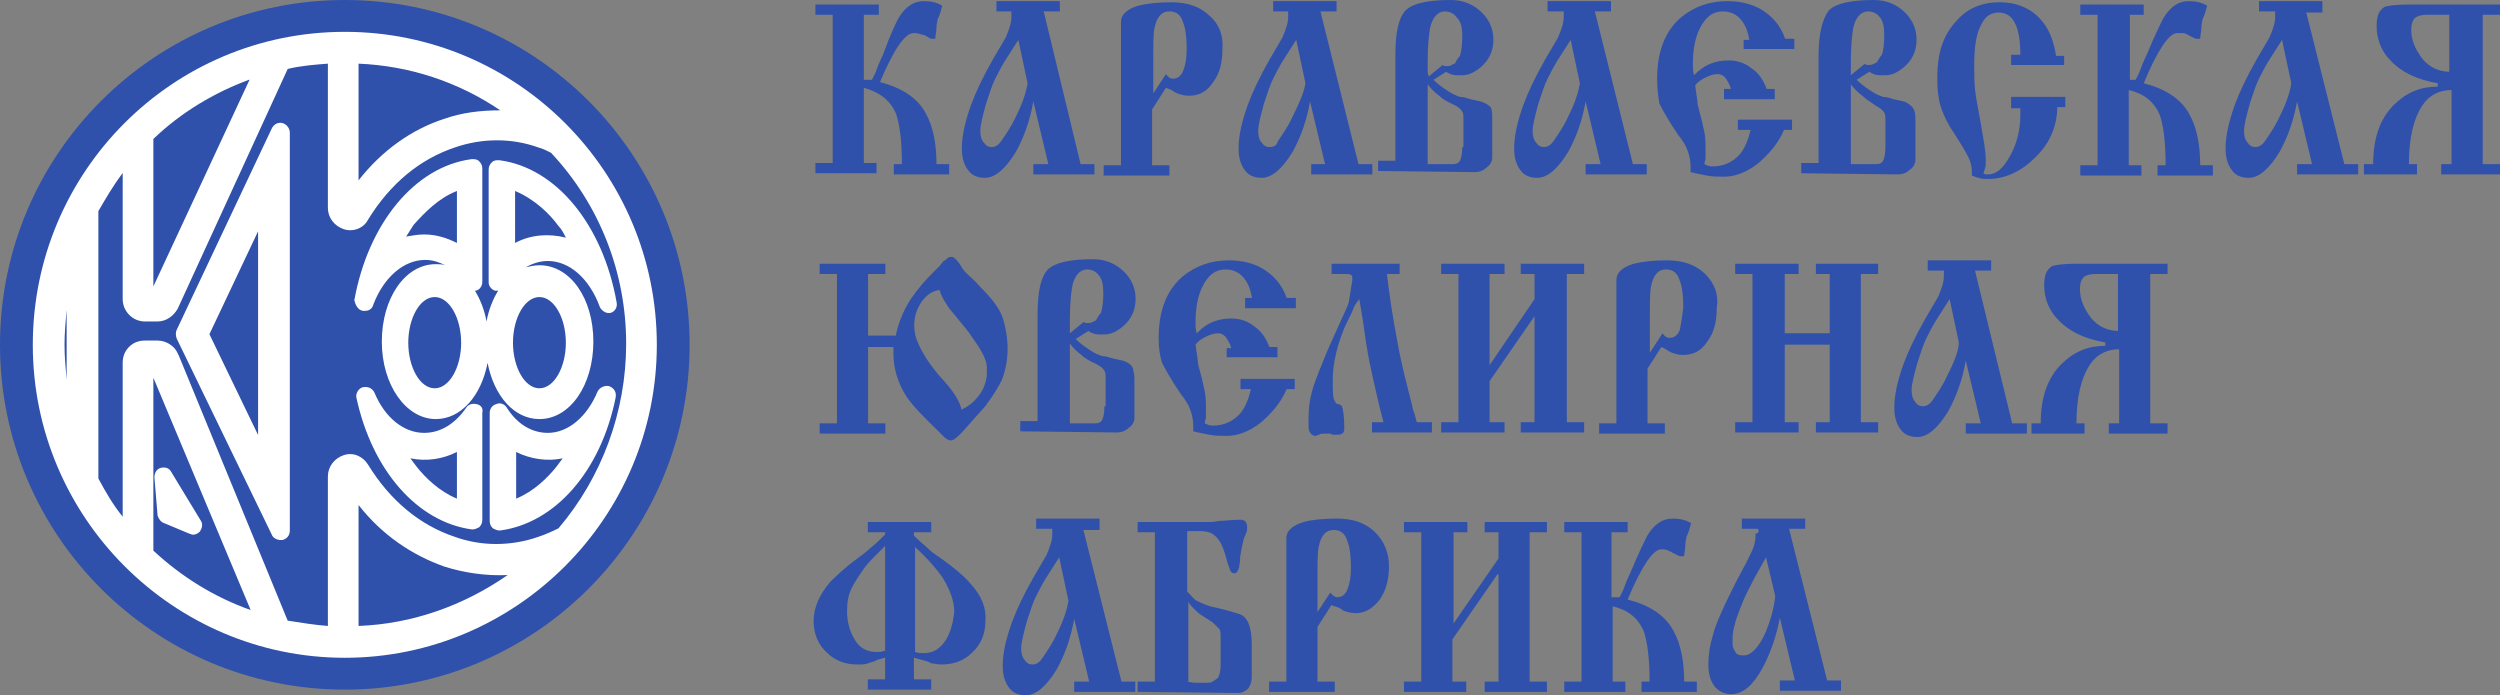
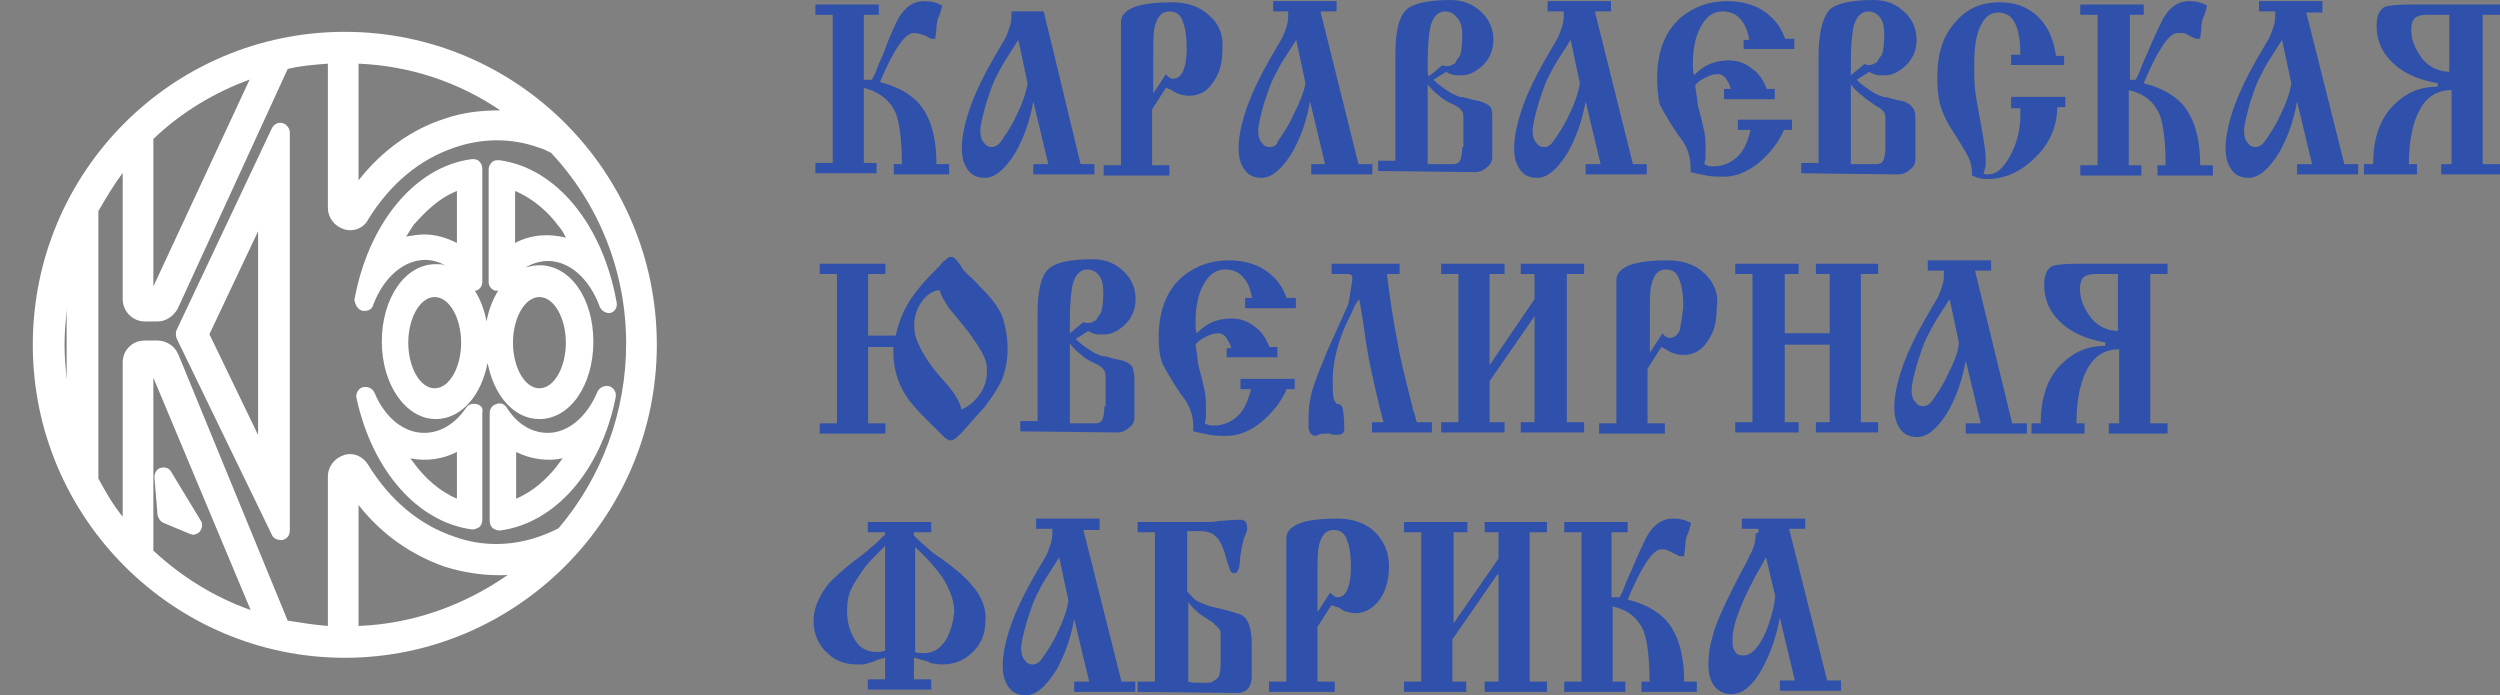
<svg xmlns="http://www.w3.org/2000/svg" width="169" height="47" viewBox="0 0 169 47" fill="none">
  <rect x="0" y="0" width="169" height="47" fill="#808080" stroke="none" />
-   <path fill-rule="evenodd" clip-rule="evenodd" d="M58.395 5.394H58.941L59.175 4.932L59.408 4.315L59.72 3.622C60.188 2.312 60.578 1.541 60.734 1.233C61.201 0.462 61.747 0.077 62.448 0.077C62.916 0.077 63.306 0.154 63.696 0.385C63.618 0.694 63.54 1.002 63.384 1.31C63.384 1.387 63.306 1.618 63.306 1.849C63.306 2.158 63.228 2.389 63.228 2.62H62.916L62.526 2.389L62.215 2.312C62.059 2.235 61.903 2.235 61.747 2.235C61.201 2.235 60.422 3.314 59.486 5.548C60.967 5.934 62.059 6.627 62.604 7.706C63.072 8.554 63.306 9.709 63.306 11.097H64.163V11.79H60.422V11.097H60.967C60.967 9.478 60.812 8.399 60.578 7.706C60.188 6.781 59.486 6.242 58.395 5.934V11.019H59.253V11.713H55.121V11.019H56.291V1.002H55.121V0.308H59.408V1.002H58.395V5.394ZM73.049 11.097L70.555 0.771H71.646V0.077H67.359V0.771H68.372V1.156C68.372 1.541 68.216 2.004 67.983 2.543L67.125 4.007C66.424 5.24 65.956 6.242 65.644 7.089C65.254 8.168 65.021 9.17 65.021 10.018C65.021 10.711 65.177 11.174 65.488 11.559C65.722 11.867 66.112 12.021 66.579 12.021C67.281 12.021 67.983 11.405 68.684 10.249C69.23 9.247 69.619 8.168 69.853 6.858L70.867 11.097H69.853V11.79H73.984V11.097H73.049ZM68.684 7.86C68.372 8.554 67.983 9.093 67.671 9.555C67.515 9.786 67.281 9.941 67.047 9.941C66.813 9.941 66.657 9.864 66.502 9.632C66.346 9.478 66.268 9.17 66.268 8.862C66.268 8.476 66.424 7.86 66.657 7.012C66.891 6.319 67.047 5.779 67.281 5.317C67.437 5.009 67.671 4.546 67.905 4.161L68.84 2.697L69.463 5.625C69.386 6.165 69.152 6.935 68.684 7.86ZM81.779 1.079C81.155 0.462 80.298 0.154 79.207 0.154C78.271 0.154 77.57 0.231 76.946 0.385C76.167 0.616 75.777 1.002 75.777 1.464V11.174H74.608V11.867H79.051V11.174H77.882V7.398L78.817 5.934L79.207 6.088C79.285 6.165 79.441 6.242 79.596 6.319C79.83 6.396 80.064 6.473 80.376 6.473C81.077 6.473 81.623 6.165 82.013 5.548C82.48 4.932 82.636 4.161 82.636 3.314C82.714 2.389 82.403 1.618 81.779 1.079ZM79.986 4.778C79.83 5.163 79.596 5.317 79.285 5.317C79.129 5.317 78.973 5.24 78.817 5.009L77.96 6.319V4.238C77.96 3.082 77.96 2.312 78.037 1.926C78.193 1.156 78.505 0.771 79.051 0.771C79.519 0.771 79.83 1.002 79.986 1.541C80.142 1.926 80.22 2.543 80.22 3.314C80.22 3.93 80.142 4.392 79.986 4.778ZM91.834 11.097L89.262 0.771H90.353V0.077H86.066V0.771H87.079V1.156C87.079 1.541 86.923 2.004 86.689 2.543L85.832 4.007C85.131 5.24 84.663 6.242 84.351 7.089C83.961 8.168 83.728 9.17 83.728 10.018C83.728 10.711 83.883 11.174 84.195 11.559C84.429 11.867 84.819 12.021 85.286 12.021C85.988 12.021 86.689 11.405 87.391 10.249C87.937 9.247 88.326 8.168 88.56 6.858L89.573 11.097H88.638V11.79H92.769V11.097H91.834ZM87.391 7.86C87.079 8.554 86.689 9.093 86.378 9.555C86.3 9.864 86.066 9.941 85.832 9.941C85.598 9.941 85.442 9.864 85.286 9.632C85.131 9.478 85.053 9.17 85.053 8.862C85.053 8.476 85.209 7.86 85.442 7.012C85.676 6.319 85.832 5.779 86.066 5.317C86.222 5.009 86.456 4.546 86.689 4.161L87.625 2.697L88.248 5.625C88.17 6.165 87.859 6.935 87.391 7.86ZM100.096 6.858L99.395 6.704C99.161 6.627 98.927 6.55 98.693 6.55C98.459 6.473 98.303 6.396 98.147 6.319C97.758 6.088 97.29 5.779 96.9 5.394L97.758 4.855C97.992 5.009 98.225 5.086 98.459 5.086H98.849C99.239 5.086 99.628 4.932 100.096 4.546C100.642 4.084 100.954 3.468 100.954 2.697C100.954 2.004 100.72 1.387 100.174 0.848C99.628 0.308 98.927 0 98.07 0C96.511 0 95.497 0.231 95.03 0.694C94.562 1.156 94.328 2.158 94.328 3.699V10.865H93.159V11.559L99.706 11.636C99.94 11.636 100.252 11.559 100.486 11.328C100.72 11.174 100.876 10.942 100.876 10.634V8.091C100.876 7.783 100.876 7.475 100.798 7.321C100.798 7.244 100.564 7.012 100.096 6.858ZM96.511 4.701V4.161C96.511 3.159 96.589 2.389 96.666 1.926C96.822 1.156 97.212 0.771 97.68 0.771C97.992 0.771 98.303 0.925 98.459 1.156C98.771 1.464 98.849 1.849 98.849 2.466C98.849 3.082 98.771 3.545 98.693 3.776C98.693 3.776 98.537 3.93 98.381 4.238C98.381 4.315 98.225 4.315 98.147 4.392C97.992 4.469 97.914 4.469 97.758 4.469C97.68 4.469 97.602 4.469 97.524 4.392L96.589 5.163C96.511 5.009 96.511 4.855 96.511 4.701ZM98.849 9.941C98.849 10.403 98.771 10.711 98.693 10.865C98.615 11.019 98.459 11.097 98.225 11.097H96.511V5.702C96.744 6.011 96.978 6.242 97.29 6.473C97.446 6.627 97.758 6.858 98.303 7.089C98.615 7.244 98.771 7.398 98.849 7.552C98.927 7.629 98.927 7.86 98.927 8.091V9.941H98.849ZM110.385 11.097L107.813 0.771H108.904V0.077H104.617V0.771H105.708V1.156C105.708 1.541 105.552 2.004 105.318 2.543L104.461 4.007C103.76 5.24 103.292 6.242 102.98 7.089C102.59 8.168 102.357 9.17 102.357 10.018C102.357 10.711 102.512 11.174 102.824 11.559C103.058 11.867 103.448 12.021 103.915 12.021C104.617 12.021 105.318 11.405 106.02 10.249C106.566 9.247 106.955 8.168 107.189 6.858L108.202 11.097H107.189V11.79H111.32V11.097H110.385ZM106.02 7.86C105.708 8.554 105.318 9.093 105.007 9.555C104.851 9.786 104.617 9.941 104.383 9.941C104.149 9.941 103.993 9.864 103.837 9.632C103.682 9.478 103.604 9.17 103.604 8.862C103.604 8.476 103.76 7.86 103.993 7.012C104.227 6.319 104.383 5.779 104.617 5.317C104.773 5.009 105.007 4.546 105.241 4.161L106.176 2.697L106.799 5.625C106.721 6.165 106.488 6.935 106.02 7.86ZM116.465 6.011H117.01C116.932 5.702 116.776 5.471 116.621 5.24C116.465 5.086 116.309 5.009 116.153 5.009C115.841 5.009 115.607 5.086 115.295 5.24C114.984 5.394 114.75 5.548 114.594 5.779C114.672 6.396 114.75 6.781 114.75 6.935C114.75 7.089 114.828 7.321 114.906 7.629C115.062 8.168 115.14 8.631 115.218 8.939C115.295 9.324 115.295 9.709 115.295 10.249V10.711C115.295 10.788 115.218 10.942 115.218 11.097C115.373 11.174 115.529 11.251 115.763 11.251C116.543 11.251 117.166 10.942 117.634 10.403C117.946 10.018 118.179 9.478 118.335 8.785H117.478V8.091H121.141V8.785H120.596C120.206 9.709 119.582 10.403 118.881 11.019C118.102 11.636 117.322 11.944 116.543 11.944C116.153 11.944 115.763 11.944 115.373 11.867C114.984 11.79 114.594 11.713 114.282 11.636V11.251C114.282 10.865 114.204 10.48 114.048 10.095C113.97 9.864 113.737 9.478 113.425 9.093C112.801 8.168 112.412 7.475 112.178 7.012C112.1 6.55 112.022 6.011 112.022 5.317C112.022 3.468 112.567 2.081 113.659 1.156C114.516 0.462 115.529 0.077 116.776 0.077C117.556 0.077 118.257 0.231 118.881 0.539C119.738 1.002 120.362 1.695 120.674 2.62H121.297V3.314H117.868V2.697H118.257C118.179 2.235 118.024 1.772 117.79 1.464C117.478 1.002 117.01 0.771 116.465 0.771C115.763 0.771 115.295 1.156 114.906 1.926C114.594 2.543 114.438 3.391 114.438 4.315C114.438 4.624 114.438 4.855 114.516 5.086C114.906 4.701 115.218 4.469 115.607 4.315C115.997 4.161 116.387 4.084 116.854 4.084C117.4 4.084 117.946 4.238 118.413 4.624C118.881 4.932 119.193 5.394 119.427 6.011H119.972V6.704H116.543V6.011H116.465ZM128.702 6.858L128.001 6.704C127.767 6.627 127.533 6.55 127.299 6.55C127.065 6.473 126.909 6.396 126.753 6.319C126.364 6.088 125.896 5.779 125.506 5.394L126.364 4.855C126.598 5.009 126.831 5.086 127.065 5.086H127.455C127.845 5.086 128.234 4.932 128.702 4.546C129.248 4.084 129.56 3.468 129.56 2.697C129.56 2.004 129.326 1.387 128.78 0.848C128.234 0.308 127.533 0 126.676 0C125.117 0 124.103 0.231 123.636 0.694C123.168 1.31 122.934 2.312 122.934 3.853V11.019H121.765V11.713L128.312 11.79C128.546 11.79 128.858 11.713 129.092 11.482C129.326 11.328 129.482 11.097 129.482 10.788V8.245C129.482 7.937 129.482 7.629 129.404 7.475C129.326 7.244 129.092 7.012 128.702 6.858ZM125.117 4.701V4.161C125.117 3.159 125.195 2.389 125.273 1.926C125.428 1.156 125.818 0.771 126.286 0.771C126.598 0.771 126.909 0.925 127.065 1.156C127.299 1.387 127.377 1.849 127.377 2.389C127.377 3.005 127.299 3.468 127.221 3.699C127.221 3.699 127.065 3.853 126.909 4.161C126.909 4.238 126.753 4.238 126.676 4.315C126.52 4.392 126.442 4.392 126.286 4.392C126.208 4.392 126.13 4.392 126.052 4.315L125.117 5.086V4.701ZM127.455 9.941C127.455 10.403 127.377 10.711 127.299 10.865C127.221 11.019 127.065 11.097 126.831 11.097H125.117V5.702C125.35 6.011 125.584 6.242 125.896 6.473C126.052 6.627 126.364 6.858 126.831 7.166C127.143 7.321 127.299 7.475 127.377 7.629C127.455 7.706 127.455 7.937 127.455 8.168V9.941ZM139.615 4.392H135.951V3.699H136.575C136.575 2.62 136.419 1.849 136.107 1.387C135.873 1.002 135.483 0.848 135.094 0.848C134.626 0.848 134.236 1.079 134.002 1.541C133.613 2.158 133.457 3.082 133.457 4.392C133.457 5.009 133.457 5.625 133.535 6.242C133.613 6.858 133.769 7.552 133.924 8.476C134.08 9.401 134.236 10.172 134.236 10.788V11.174L134.158 11.482L134.08 11.713C134.158 11.79 134.236 11.79 134.392 11.79C134.938 11.79 135.405 11.405 135.873 10.557C136.341 9.709 136.575 8.785 136.575 7.783V7.321H135.951V6.55H139.615V7.244H139.069C139.069 8.554 138.523 9.786 137.51 10.711C136.575 11.636 135.483 12.098 134.392 12.098C134.158 12.098 133.924 12.098 133.769 12.021C133.613 12.021 133.535 11.944 133.301 11.867V11.636C133.301 11.328 133.223 10.942 133.067 10.634C132.911 10.326 132.599 9.786 132.054 8.939C131.586 8.245 131.274 7.552 131.118 6.935C131.04 6.55 130.963 6.088 130.963 5.471V5.163C130.963 3.622 131.352 2.389 132.21 1.464C132.989 0.539 134.002 0.154 135.172 0.154C136.419 0.154 137.432 0.616 138.134 1.541C138.601 2.158 138.835 2.851 138.991 3.776H139.537V4.392H139.615ZM143.824 5.394H144.369L144.603 4.932L144.837 4.315L145.149 3.622C145.694 2.312 146.084 1.541 146.24 1.233C146.708 0.462 147.253 0.077 147.955 0.077C148.422 0.077 148.812 0.154 149.202 0.385C149.124 0.694 149.046 1.002 148.89 1.31C148.89 1.387 148.812 1.618 148.812 1.849C148.812 2.158 148.734 2.389 148.734 2.62H148.422L147.955 2.389C147.877 2.312 147.799 2.312 147.643 2.235H147.175C146.63 2.235 145.85 3.391 144.915 5.625C146.396 6.011 147.487 6.704 148.033 7.783C148.5 8.631 148.734 9.786 148.734 11.174H149.592V11.867H145.85V11.174H146.396C146.396 9.555 146.24 8.476 146.006 7.783C145.616 6.858 144.915 6.319 143.902 6.088V11.174H144.759V11.867H140.628V11.174H141.797V1.002H140.628V0.308H144.915V1.002H143.979V5.394H143.824ZM158.477 11.097L155.905 0.848H156.996V0.077H152.709V0.771H153.801V1.156C153.801 1.541 153.645 2.004 153.411 2.543L152.553 4.007C151.852 5.24 151.384 6.242 151.073 7.089C150.683 8.168 150.449 9.17 150.449 10.018C150.449 10.711 150.605 11.174 150.917 11.559C151.15 11.867 151.54 12.021 152.008 12.021C152.709 12.021 153.411 11.405 154.112 10.249C154.658 9.247 155.048 8.168 155.282 6.858L156.295 11.097H155.282V11.79H159.413V11.097H158.477ZM154.112 7.86C153.801 8.554 153.411 9.093 153.099 9.555C152.943 9.786 152.709 9.941 152.476 9.941C152.242 9.941 152.086 9.864 151.93 9.632C151.774 9.478 151.696 9.17 151.696 8.862C151.696 8.476 151.852 7.86 152.086 7.012C152.32 6.319 152.476 5.779 152.709 5.317C152.865 5.009 153.099 4.546 153.333 4.161L154.268 2.697L154.892 5.625C154.814 6.165 154.58 6.935 154.112 7.86ZM169 1.002V0.308H162.764C161.985 0.308 161.439 0.385 161.205 0.462C160.816 0.694 160.66 1.079 160.66 1.772C160.66 2.62 160.972 3.468 161.595 4.084C162.297 4.855 163.388 5.394 164.791 5.625V5.856C163.622 5.856 162.686 6.242 161.829 7.089C160.894 8.014 160.426 9.324 160.426 11.097H159.802V11.79H163.388V11.097H162.842C162.842 9.324 163.154 8.014 163.778 7.089C164.245 6.396 164.947 6.088 165.726 6.088V11.097H165.025V11.79H169V11.097H167.831V1.002H169ZM165.648 4.855C164.869 4.855 164.245 4.546 163.778 4.007C163.31 3.391 162.998 2.774 162.998 2.004C162.998 1.695 163.076 1.387 163.232 1.233C163.388 1.079 163.7 1.002 164.011 1.002H165.57V4.855H165.648ZM67.802 21.529C67.568 20.835 67.023 20.142 66.243 19.371C65.853 18.909 65.542 18.678 65.386 18.524C65.23 18.369 65.074 18.215 64.918 17.907L64.684 17.599C64.528 17.445 64.45 17.368 64.373 17.368C64.217 17.368 64.139 17.368 64.061 17.445C63.983 17.522 63.905 17.599 63.749 17.676L63.515 17.984L63.203 18.292C62.58 18.909 62.034 19.525 61.566 20.219C61.021 21.067 60.709 21.914 60.553 22.685H58.682V18.524H59.852V17.83H55.409V18.524H56.578V28.618H55.409V29.312H59.852V28.618H58.682V23.455H60.397V23.918C60.397 24.919 60.709 25.921 61.255 26.769C61.489 27.154 62.034 27.771 62.736 28.464L63.827 29.543C63.983 29.697 64.139 29.774 64.294 29.774C64.45 29.774 64.762 29.543 65.23 29.004C66.165 27.925 66.711 27.385 66.711 27.308C67.178 26.692 67.49 26.152 67.724 25.69C67.958 25.074 68.114 24.38 68.114 23.61C68.114 22.762 67.958 22.068 67.802 21.529ZM66.711 25.382C66.633 25.921 66.477 26.384 66.087 26.846C65.775 27.231 65.464 27.462 64.996 27.694C64.918 27.231 64.528 26.538 63.827 25.767C62.969 24.842 62.424 23.995 62.112 23.301C61.878 22.839 61.8 22.377 61.8 21.991C61.8 21.452 61.956 20.912 62.268 20.45C62.58 19.988 62.969 19.68 63.515 19.602C63.593 19.911 63.749 20.219 64.061 20.681C64.061 20.758 64.373 21.067 64.918 21.76C65.386 22.299 65.698 22.762 65.853 22.993C66.399 23.764 66.711 24.38 66.711 24.842V25.382ZM75.908 24.38L75.207 24.226C74.973 24.149 74.739 24.072 74.505 24.072C74.272 23.995 74.116 23.918 73.96 23.841C73.57 23.61 73.102 23.301 72.713 22.916L73.57 22.377C73.804 22.531 74.038 22.608 74.272 22.608H74.661C75.051 22.608 75.441 22.454 75.908 22.068C76.454 21.606 76.766 20.989 76.766 20.219C76.766 19.525 76.532 18.909 75.986 18.369C75.441 17.83 74.739 17.522 73.882 17.522C72.323 17.522 71.31 17.753 70.842 18.215C70.374 18.678 70.141 19.68 70.141 21.221V28.464H68.971V29.158L75.519 29.235C75.752 29.235 76.064 29.158 76.298 28.927C76.532 28.772 76.688 28.541 76.688 28.233V25.844C76.688 25.536 76.688 25.228 76.61 25.074C76.61 24.765 76.376 24.534 75.908 24.38ZM72.323 22.145V21.606C72.323 20.604 72.401 19.834 72.479 19.371C72.635 18.601 73.024 18.215 73.492 18.215C73.804 18.215 74.116 18.369 74.272 18.601C74.505 18.832 74.583 19.294 74.583 19.834C74.583 20.45 74.505 20.912 74.427 21.144C74.427 21.144 74.272 21.298 74.116 21.606C74.116 21.683 73.96 21.683 73.882 21.76C73.726 21.837 73.648 21.837 73.492 21.837C73.414 21.837 73.336 21.837 73.258 21.76L72.323 22.531V22.145ZM74.661 27.462C74.661 27.925 74.583 28.233 74.505 28.387C74.427 28.541 74.272 28.618 74.038 28.618H72.323V23.224C72.557 23.532 72.791 23.764 73.102 23.995C73.258 24.149 73.57 24.38 74.116 24.611C74.427 24.765 74.583 24.919 74.661 25.074C74.739 25.151 74.739 25.382 74.739 25.613V27.462H74.661ZM82.69 23.532H83.235C83.157 23.224 83.001 22.993 82.846 22.762C82.69 22.608 82.534 22.531 82.378 22.531C82.066 22.531 81.832 22.608 81.52 22.762C81.209 22.916 80.975 23.07 80.819 23.301C80.897 23.918 80.975 24.303 80.975 24.457C80.975 24.611 81.053 24.842 81.131 25.151C81.287 25.69 81.365 26.152 81.443 26.461C81.52 26.846 81.52 27.231 81.52 27.771V28.233C81.52 28.31 81.443 28.464 81.443 28.618C81.599 28.695 81.754 28.772 81.988 28.772C82.768 28.772 83.391 28.464 83.859 27.925C84.171 27.54 84.404 27 84.56 26.306H83.859V25.613H87.522V26.306H86.977C86.587 27.231 85.963 27.925 85.262 28.541C84.482 29.158 83.703 29.466 82.924 29.466C82.534 29.466 82.144 29.466 81.754 29.389C81.365 29.312 80.975 29.235 80.663 29.158V28.772C80.663 28.387 80.585 28.002 80.429 27.616C80.351 27.385 80.118 27 79.806 26.615C79.182 25.69 78.792 24.997 78.559 24.534C78.403 24.072 78.325 23.532 78.325 22.839C78.325 20.989 78.87 19.602 79.962 18.678C80.819 17.984 81.832 17.599 83.079 17.599C83.859 17.599 84.56 17.753 85.184 18.061C86.041 18.524 86.665 19.217 86.977 20.142H87.6V20.835H84.171V20.142H84.638C84.56 19.68 84.404 19.217 84.171 18.909C83.859 18.447 83.391 18.215 82.846 18.215C82.144 18.215 81.676 18.601 81.287 19.371C80.975 19.988 80.819 20.835 80.819 21.76C80.819 22.068 80.819 22.299 80.897 22.531C81.287 22.145 81.598 21.914 81.988 21.76C82.378 21.606 82.768 21.529 83.235 21.529C83.781 21.529 84.326 21.683 84.794 22.068C85.262 22.377 85.574 22.839 85.808 23.455H86.353V24.149H82.924V23.532H82.69ZM92.589 28.541H93.524C93.212 27.385 92.901 25.998 92.589 24.534C92.433 23.764 92.277 22.762 92.121 21.606L91.887 20.219C91.731 20.45 91.576 20.604 91.498 20.835C91.42 21.067 91.264 21.375 91.108 21.683C90.718 22.454 90.484 23.224 90.328 23.841C90.172 24.534 90.094 25.074 90.094 25.613C90.094 26.306 90.094 26.769 90.172 27C90.25 27.154 90.328 27.308 90.406 27.308C90.562 27.308 90.64 27.385 90.718 27.462C90.796 27.694 90.874 28.156 90.874 29.004C90.874 29.158 90.796 29.312 90.718 29.312C90.64 29.389 90.484 29.389 90.406 29.389H90.172C90.094 29.389 90.017 29.389 89.939 29.312H89.549C89.393 29.312 89.237 29.312 89.159 29.389L88.925 29.466C88.769 29.466 88.692 29.389 88.614 29.312C88.536 29.235 88.458 29.081 88.458 28.849V28.233C88.458 27.616 88.536 27 88.692 26.461C88.847 25.844 89.237 24.919 89.705 23.764L90.64 21.683C90.952 20.989 91.186 20.527 91.186 20.373L91.42 18.909C91.42 18.755 91.42 18.601 91.342 18.601C91.264 18.524 91.186 18.524 90.952 18.524H90.017V17.83H94.615V18.524H93.758C93.914 19.911 94.148 21.452 94.46 23.07C94.693 24.457 95.083 25.921 95.473 27.462C95.473 27.616 95.551 27.771 95.629 28.002C95.707 28.233 95.707 28.387 95.784 28.541H96.798V29.235H92.745V28.541H92.589ZM103.735 21.375L100.695 25.767V28.541H101.708V29.235H97.421V28.541H98.591V18.524H97.421V17.83H101.708V18.524H100.695V24.688L103.735 20.219V18.524H102.8V17.83H107.087V18.524H105.917V28.541H107.087V29.235H102.8V28.541H103.735V21.375ZM115.271 18.524C114.647 17.907 113.79 17.599 112.699 17.599C111.763 17.599 111.062 17.676 110.438 17.83C109.659 18.061 109.269 18.447 109.269 18.909V28.618H108.1V29.312H112.543V28.618H111.374V24.919L112.309 23.455L112.621 23.61C112.699 23.687 112.855 23.764 113.011 23.841C113.244 23.918 113.478 23.995 113.79 23.995C114.491 23.995 115.037 23.687 115.427 23.07C115.894 22.454 116.05 21.683 116.05 20.835C116.206 19.911 115.894 19.14 115.271 18.524ZM113.556 22.299C113.4 22.685 113.166 22.839 112.855 22.839C112.699 22.839 112.543 22.762 112.387 22.531L111.53 23.841V21.683C111.53 20.527 111.53 19.757 111.607 19.371C111.763 18.601 112.075 18.215 112.621 18.215C113.088 18.215 113.4 18.447 113.556 18.986C113.712 19.371 113.79 19.988 113.79 20.758C113.712 21.452 113.634 21.914 113.556 22.299ZM120.649 23.301V28.541H121.585V29.235H117.298V28.541H118.467V18.524H117.298V17.83H121.585V18.524H120.649V22.531H123.689V18.524H122.754V17.83H126.963V18.524H125.794V28.541H126.963V29.235H122.754V28.541H123.689V23.301H120.649ZM136.004 28.541L133.51 18.292H134.601V17.599H130.314V18.292H131.406V18.678C131.406 19.063 131.25 19.525 131.016 20.065L130.159 21.529C129.457 22.762 128.989 23.764 128.678 24.611C128.288 25.69 128.054 26.692 128.054 27.54C128.054 28.233 128.21 28.695 128.522 29.081C128.756 29.389 129.145 29.543 129.613 29.543C130.314 29.543 131.016 28.927 131.717 27.771C132.263 26.769 132.653 25.69 132.887 24.38L133.9 28.618H132.887V29.312H137.018V28.618H136.004V28.541ZM131.64 25.382C131.328 26.075 130.938 26.615 130.626 27.077C130.47 27.308 130.236 27.462 130.003 27.462C129.769 27.462 129.613 27.385 129.457 27.154C129.301 27 129.223 26.692 129.223 26.384C129.223 25.998 129.379 25.382 129.613 24.534C129.847 23.841 130.003 23.301 130.236 22.839C130.392 22.531 130.626 22.068 130.86 21.683L131.795 20.219L132.419 23.147C132.419 23.687 132.107 24.457 131.64 25.382ZM146.527 18.524V17.83H140.291C139.512 17.83 138.966 17.907 138.733 17.984C138.343 18.215 138.187 18.601 138.187 19.294C138.187 20.142 138.499 20.989 139.122 21.606C139.824 22.377 140.915 22.916 142.318 23.147V23.378C141.149 23.378 140.214 23.764 139.356 24.611C138.421 25.536 137.953 26.846 137.953 28.618H137.33V29.312H140.915V28.618H140.369C140.369 26.846 140.681 25.536 141.305 24.611C141.772 23.918 142.474 23.61 143.253 23.61V28.618H142.552V29.312H146.527V28.618H145.358V18.524H146.527ZM143.253 22.377C142.474 22.377 141.85 22.068 141.383 21.529C140.915 20.912 140.603 20.296 140.603 19.525C140.603 19.217 140.681 18.909 140.837 18.755C140.993 18.601 141.305 18.524 141.617 18.524H143.175V22.377H143.253ZM65.601 39.448C65.211 38.986 64.587 38.447 63.73 37.83C63.262 37.522 62.95 37.291 62.795 37.136C62.561 36.905 62.171 36.597 61.781 36.212V35.981H62.95V35.287H58.663V35.981H59.833V36.135C59.443 36.52 59.131 36.828 58.819 37.059C58.586 37.291 58.274 37.522 57.962 37.753C57.105 38.369 56.481 38.986 56.091 39.371C55.39 40.219 55 41.066 55 41.991C55 42.839 55.312 43.609 55.935 44.149C56.481 44.688 57.182 44.919 57.962 44.919C58.274 44.919 58.508 44.919 58.663 44.842C58.819 44.765 59.053 44.765 59.287 44.611L59.833 44.457V45.921H58.663V46.615H62.95V45.921H61.781V44.457L62.327 44.611C62.639 44.688 62.873 44.765 62.95 44.842C63.106 44.842 63.34 44.919 63.652 44.919C64.431 44.919 65.133 44.688 65.679 44.149C66.302 43.609 66.614 42.839 66.614 41.991C66.692 41.144 66.38 40.296 65.601 39.448ZM59.833 43.995C59.677 43.995 59.599 44.072 59.521 44.072H59.209C58.586 44.072 58.04 43.764 57.728 43.147C57.416 42.608 57.26 41.991 57.26 41.298C57.26 40.758 57.338 40.219 57.572 39.757C57.806 39.294 58.118 38.832 58.508 38.292C58.741 37.984 59.209 37.522 59.833 36.905V43.995ZM63.964 43.224C63.574 43.841 63.106 44.149 62.483 44.149C62.249 44.149 62.015 44.149 61.859 44.072V36.982C62.795 37.83 63.418 38.601 63.73 39.063C64.198 39.834 64.509 40.604 64.509 41.375C64.431 42.068 64.275 42.685 63.964 43.224ZM75.811 46.075L73.239 35.827H74.331V35.056H70.043V35.749H71.135V36.135C71.135 36.52 70.979 36.982 70.745 37.522L69.888 38.986C69.186 40.219 68.718 41.221 68.407 42.068C68.017 43.147 67.783 44.149 67.783 44.996C67.783 45.69 67.939 46.152 68.251 46.538C68.485 46.846 68.874 47 69.342 47C70.043 47 70.745 46.383 71.447 45.228C71.992 44.226 72.382 43.147 72.616 41.837L73.629 46.075H72.616V46.769H76.747V46.075H75.811ZM71.447 42.839C71.135 43.532 70.745 44.072 70.433 44.534C70.277 44.765 70.043 44.919 69.81 44.919C69.576 44.919 69.42 44.842 69.264 44.611C69.108 44.457 69.03 44.149 69.03 43.841C69.03 43.455 69.186 42.839 69.42 41.991C69.654 41.298 69.81 40.758 70.043 40.296C70.199 39.988 70.433 39.525 70.667 39.14L71.602 37.676L72.226 40.604C72.148 41.144 71.914 41.914 71.447 42.839ZM76.903 35.287H81.735C81.813 35.287 82.047 35.287 82.437 35.21C82.827 35.21 83.294 35.133 83.84 35.133C84.152 35.133 84.308 35.287 84.308 35.672C84.308 35.749 84.308 35.904 84.23 36.058L84.074 36.443C83.996 36.751 83.918 37.136 83.84 37.599C83.84 37.984 83.762 38.292 83.762 38.369C83.684 38.601 83.606 38.755 83.45 38.755C83.294 38.755 83.216 38.678 83.138 38.523C83.138 38.447 83.06 38.292 82.983 38.061C82.749 37.136 82.515 36.52 82.125 36.212C81.891 35.981 81.501 35.904 81.112 35.904H80.254V39.988C80.566 40.296 80.722 40.527 80.878 40.604C81.034 40.681 81.346 40.835 81.813 40.989C82.515 41.144 83.138 41.298 83.84 41.529C84.385 41.76 84.619 42.453 84.619 43.609V45.69C84.619 46.075 84.541 46.306 84.385 46.538C84.23 46.692 83.996 46.846 83.684 46.846L76.903 46.769V46.075H78.072V35.981H76.903V35.287ZM80.176 46.075C80.332 46.075 80.566 46.152 80.8 46.152H81.501C81.735 46.152 81.891 46.152 81.969 46.075C82.203 45.921 82.359 45.844 82.359 45.767C82.437 45.613 82.515 45.382 82.515 44.919V43.07C82.515 42.839 82.515 42.685 82.437 42.531L81.969 42.068C81.501 41.76 81.112 41.529 81.034 41.452C80.8 41.221 80.488 40.989 80.332 40.681V46.075H80.176ZM89.062 42.377V46.075H90.231V46.769H85.788V46.075H86.958V36.366C86.958 35.904 87.347 35.518 88.127 35.287C88.672 35.133 89.452 35.056 90.387 35.056C91.479 35.056 92.336 35.364 92.96 35.981C93.583 36.597 93.895 37.368 93.895 38.292C93.895 39.217 93.661 39.988 93.271 40.527C92.804 41.144 92.258 41.452 91.634 41.452C91.401 41.452 91.089 41.375 90.855 41.298C90.699 41.221 90.543 41.066 90.465 41.066L89.998 40.912L89.062 42.377ZM89.062 41.375L89.92 40.065C90.076 40.219 90.231 40.373 90.387 40.373C90.699 40.373 90.933 40.219 91.089 39.834C91.245 39.448 91.323 38.986 91.323 38.369C91.323 37.599 91.245 36.982 91.089 36.597C90.933 36.058 90.621 35.827 90.153 35.827C89.608 35.827 89.296 36.212 89.14 36.982C89.062 37.368 89.062 38.138 89.062 39.294V41.375ZM101.222 38.832L98.182 43.224V46.075H99.117V46.769H94.908V46.075H96.077V35.981H94.908V35.287H99.195V35.981H98.26V42.145L101.3 37.753V35.981H100.364V35.287H104.573V35.981H103.404V46.075H104.573V46.769H100.364V46.075H101.3V38.832H101.222ZM108.938 40.373H109.484L109.718 39.911L109.952 39.294L110.263 38.601C110.809 37.291 111.199 36.52 111.355 36.212C111.822 35.441 112.368 35.056 113.069 35.056C113.537 35.056 113.927 35.133 114.317 35.364C114.239 35.672 114.161 35.981 114.005 36.289C114.005 36.366 113.927 36.597 113.927 36.828C113.927 37.136 113.849 37.368 113.849 37.599H113.537L113.069 37.368C112.992 37.291 112.914 37.291 112.758 37.214C112.602 37.136 112.524 37.136 112.29 37.136C111.744 37.136 110.965 38.292 110.03 40.527C111.511 40.912 112.602 41.606 113.147 42.685C113.615 43.532 113.849 44.688 113.849 46.075H114.706V46.769H110.965V46.075H111.511C111.511 44.457 111.355 43.378 111.121 42.685C110.731 41.76 110.03 41.221 109.016 40.989V46.075H109.874V46.769H105.743V46.075H106.912V35.981H105.743V35.287H110.03V35.981H108.938V40.373ZM118.837 35.749H117.746V35.056H122.033V35.749H120.942L123.514 45.998H124.45V46.692H120.318V45.998H121.332L120.318 41.76C120.085 42.993 119.695 44.149 119.149 45.151C118.526 46.306 117.824 46.923 117.045 46.923C116.577 46.923 116.265 46.769 115.953 46.461C115.642 46.075 115.486 45.613 115.486 44.919C115.486 44.303 115.564 43.687 115.798 42.916C115.953 42.299 116.265 41.606 116.655 40.758C116.967 40.142 117.279 39.448 117.746 38.601C117.902 38.292 118.136 37.907 118.292 37.522C118.604 36.982 118.682 36.52 118.682 36.058C118.915 36.058 118.915 35.904 118.837 35.749ZM120.007 40.296L119.383 37.676C119.071 38.215 118.837 38.678 118.604 39.063L118.058 40.142C117.824 40.604 117.668 41.066 117.512 41.452C117.279 42.068 117.123 42.685 117.123 43.147V43.532C117.123 43.841 117.279 43.995 117.356 44.149C117.512 44.303 117.668 44.303 117.902 44.303C118.37 44.303 118.915 43.764 119.383 42.685C119.695 41.914 119.929 41.066 120.007 40.296Z" fill="#2F51AB" />
+   <path fill-rule="evenodd" clip-rule="evenodd" d="M58.395 5.394H58.941L59.175 4.932L59.408 4.315L59.72 3.622C60.188 2.312 60.578 1.541 60.734 1.233C61.201 0.462 61.747 0.077 62.448 0.077C62.916 0.077 63.306 0.154 63.696 0.385C63.618 0.694 63.54 1.002 63.384 1.31C63.384 1.387 63.306 1.618 63.306 1.849C63.306 2.158 63.228 2.389 63.228 2.62H62.916L62.526 2.389L62.215 2.312C62.059 2.235 61.903 2.235 61.747 2.235C61.201 2.235 60.422 3.314 59.486 5.548C60.967 5.934 62.059 6.627 62.604 7.706C63.072 8.554 63.306 9.709 63.306 11.097H64.163V11.79H60.422V11.097H60.967C60.967 9.478 60.812 8.399 60.578 7.706C60.188 6.781 59.486 6.242 58.395 5.934V11.019H59.253V11.713H55.121V11.019H56.291V1.002H55.121V0.308H59.408V1.002H58.395V5.394ZM73.049 11.097L70.555 0.771H71.646V0.077V0.771H68.372V1.156C68.372 1.541 68.216 2.004 67.983 2.543L67.125 4.007C66.424 5.24 65.956 6.242 65.644 7.089C65.254 8.168 65.021 9.17 65.021 10.018C65.021 10.711 65.177 11.174 65.488 11.559C65.722 11.867 66.112 12.021 66.579 12.021C67.281 12.021 67.983 11.405 68.684 10.249C69.23 9.247 69.619 8.168 69.853 6.858L70.867 11.097H69.853V11.79H73.984V11.097H73.049ZM68.684 7.86C68.372 8.554 67.983 9.093 67.671 9.555C67.515 9.786 67.281 9.941 67.047 9.941C66.813 9.941 66.657 9.864 66.502 9.632C66.346 9.478 66.268 9.17 66.268 8.862C66.268 8.476 66.424 7.86 66.657 7.012C66.891 6.319 67.047 5.779 67.281 5.317C67.437 5.009 67.671 4.546 67.905 4.161L68.84 2.697L69.463 5.625C69.386 6.165 69.152 6.935 68.684 7.86ZM81.779 1.079C81.155 0.462 80.298 0.154 79.207 0.154C78.271 0.154 77.57 0.231 76.946 0.385C76.167 0.616 75.777 1.002 75.777 1.464V11.174H74.608V11.867H79.051V11.174H77.882V7.398L78.817 5.934L79.207 6.088C79.285 6.165 79.441 6.242 79.596 6.319C79.83 6.396 80.064 6.473 80.376 6.473C81.077 6.473 81.623 6.165 82.013 5.548C82.48 4.932 82.636 4.161 82.636 3.314C82.714 2.389 82.403 1.618 81.779 1.079ZM79.986 4.778C79.83 5.163 79.596 5.317 79.285 5.317C79.129 5.317 78.973 5.24 78.817 5.009L77.96 6.319V4.238C77.96 3.082 77.96 2.312 78.037 1.926C78.193 1.156 78.505 0.771 79.051 0.771C79.519 0.771 79.83 1.002 79.986 1.541C80.142 1.926 80.22 2.543 80.22 3.314C80.22 3.93 80.142 4.392 79.986 4.778ZM91.834 11.097L89.262 0.771H90.353V0.077H86.066V0.771H87.079V1.156C87.079 1.541 86.923 2.004 86.689 2.543L85.832 4.007C85.131 5.24 84.663 6.242 84.351 7.089C83.961 8.168 83.728 9.17 83.728 10.018C83.728 10.711 83.883 11.174 84.195 11.559C84.429 11.867 84.819 12.021 85.286 12.021C85.988 12.021 86.689 11.405 87.391 10.249C87.937 9.247 88.326 8.168 88.56 6.858L89.573 11.097H88.638V11.79H92.769V11.097H91.834ZM87.391 7.86C87.079 8.554 86.689 9.093 86.378 9.555C86.3 9.864 86.066 9.941 85.832 9.941C85.598 9.941 85.442 9.864 85.286 9.632C85.131 9.478 85.053 9.17 85.053 8.862C85.053 8.476 85.209 7.86 85.442 7.012C85.676 6.319 85.832 5.779 86.066 5.317C86.222 5.009 86.456 4.546 86.689 4.161L87.625 2.697L88.248 5.625C88.17 6.165 87.859 6.935 87.391 7.86ZM100.096 6.858L99.395 6.704C99.161 6.627 98.927 6.55 98.693 6.55C98.459 6.473 98.303 6.396 98.147 6.319C97.758 6.088 97.29 5.779 96.9 5.394L97.758 4.855C97.992 5.009 98.225 5.086 98.459 5.086H98.849C99.239 5.086 99.628 4.932 100.096 4.546C100.642 4.084 100.954 3.468 100.954 2.697C100.954 2.004 100.72 1.387 100.174 0.848C99.628 0.308 98.927 0 98.07 0C96.511 0 95.497 0.231 95.03 0.694C94.562 1.156 94.328 2.158 94.328 3.699V10.865H93.159V11.559L99.706 11.636C99.94 11.636 100.252 11.559 100.486 11.328C100.72 11.174 100.876 10.942 100.876 10.634V8.091C100.876 7.783 100.876 7.475 100.798 7.321C100.798 7.244 100.564 7.012 100.096 6.858ZM96.511 4.701V4.161C96.511 3.159 96.589 2.389 96.666 1.926C96.822 1.156 97.212 0.771 97.68 0.771C97.992 0.771 98.303 0.925 98.459 1.156C98.771 1.464 98.849 1.849 98.849 2.466C98.849 3.082 98.771 3.545 98.693 3.776C98.693 3.776 98.537 3.93 98.381 4.238C98.381 4.315 98.225 4.315 98.147 4.392C97.992 4.469 97.914 4.469 97.758 4.469C97.68 4.469 97.602 4.469 97.524 4.392L96.589 5.163C96.511 5.009 96.511 4.855 96.511 4.701ZM98.849 9.941C98.849 10.403 98.771 10.711 98.693 10.865C98.615 11.019 98.459 11.097 98.225 11.097H96.511V5.702C96.744 6.011 96.978 6.242 97.29 6.473C97.446 6.627 97.758 6.858 98.303 7.089C98.615 7.244 98.771 7.398 98.849 7.552C98.927 7.629 98.927 7.86 98.927 8.091V9.941H98.849ZM110.385 11.097L107.813 0.771H108.904V0.077H104.617V0.771H105.708V1.156C105.708 1.541 105.552 2.004 105.318 2.543L104.461 4.007C103.76 5.24 103.292 6.242 102.98 7.089C102.59 8.168 102.357 9.17 102.357 10.018C102.357 10.711 102.512 11.174 102.824 11.559C103.058 11.867 103.448 12.021 103.915 12.021C104.617 12.021 105.318 11.405 106.02 10.249C106.566 9.247 106.955 8.168 107.189 6.858L108.202 11.097H107.189V11.79H111.32V11.097H110.385ZM106.02 7.86C105.708 8.554 105.318 9.093 105.007 9.555C104.851 9.786 104.617 9.941 104.383 9.941C104.149 9.941 103.993 9.864 103.837 9.632C103.682 9.478 103.604 9.17 103.604 8.862C103.604 8.476 103.76 7.86 103.993 7.012C104.227 6.319 104.383 5.779 104.617 5.317C104.773 5.009 105.007 4.546 105.241 4.161L106.176 2.697L106.799 5.625C106.721 6.165 106.488 6.935 106.02 7.86ZM116.465 6.011H117.01C116.932 5.702 116.776 5.471 116.621 5.24C116.465 5.086 116.309 5.009 116.153 5.009C115.841 5.009 115.607 5.086 115.295 5.24C114.984 5.394 114.75 5.548 114.594 5.779C114.672 6.396 114.75 6.781 114.75 6.935C114.75 7.089 114.828 7.321 114.906 7.629C115.062 8.168 115.14 8.631 115.218 8.939C115.295 9.324 115.295 9.709 115.295 10.249V10.711C115.295 10.788 115.218 10.942 115.218 11.097C115.373 11.174 115.529 11.251 115.763 11.251C116.543 11.251 117.166 10.942 117.634 10.403C117.946 10.018 118.179 9.478 118.335 8.785H117.478V8.091H121.141V8.785H120.596C120.206 9.709 119.582 10.403 118.881 11.019C118.102 11.636 117.322 11.944 116.543 11.944C116.153 11.944 115.763 11.944 115.373 11.867C114.984 11.79 114.594 11.713 114.282 11.636V11.251C114.282 10.865 114.204 10.48 114.048 10.095C113.97 9.864 113.737 9.478 113.425 9.093C112.801 8.168 112.412 7.475 112.178 7.012C112.1 6.55 112.022 6.011 112.022 5.317C112.022 3.468 112.567 2.081 113.659 1.156C114.516 0.462 115.529 0.077 116.776 0.077C117.556 0.077 118.257 0.231 118.881 0.539C119.738 1.002 120.362 1.695 120.674 2.62H121.297V3.314H117.868V2.697H118.257C118.179 2.235 118.024 1.772 117.79 1.464C117.478 1.002 117.01 0.771 116.465 0.771C115.763 0.771 115.295 1.156 114.906 1.926C114.594 2.543 114.438 3.391 114.438 4.315C114.438 4.624 114.438 4.855 114.516 5.086C114.906 4.701 115.218 4.469 115.607 4.315C115.997 4.161 116.387 4.084 116.854 4.084C117.4 4.084 117.946 4.238 118.413 4.624C118.881 4.932 119.193 5.394 119.427 6.011H119.972V6.704H116.543V6.011H116.465ZM128.702 6.858L128.001 6.704C127.767 6.627 127.533 6.55 127.299 6.55C127.065 6.473 126.909 6.396 126.753 6.319C126.364 6.088 125.896 5.779 125.506 5.394L126.364 4.855C126.598 5.009 126.831 5.086 127.065 5.086H127.455C127.845 5.086 128.234 4.932 128.702 4.546C129.248 4.084 129.56 3.468 129.56 2.697C129.56 2.004 129.326 1.387 128.78 0.848C128.234 0.308 127.533 0 126.676 0C125.117 0 124.103 0.231 123.636 0.694C123.168 1.31 122.934 2.312 122.934 3.853V11.019H121.765V11.713L128.312 11.79C128.546 11.79 128.858 11.713 129.092 11.482C129.326 11.328 129.482 11.097 129.482 10.788V8.245C129.482 7.937 129.482 7.629 129.404 7.475C129.326 7.244 129.092 7.012 128.702 6.858ZM125.117 4.701V4.161C125.117 3.159 125.195 2.389 125.273 1.926C125.428 1.156 125.818 0.771 126.286 0.771C126.598 0.771 126.909 0.925 127.065 1.156C127.299 1.387 127.377 1.849 127.377 2.389C127.377 3.005 127.299 3.468 127.221 3.699C127.221 3.699 127.065 3.853 126.909 4.161C126.909 4.238 126.753 4.238 126.676 4.315C126.52 4.392 126.442 4.392 126.286 4.392C126.208 4.392 126.13 4.392 126.052 4.315L125.117 5.086V4.701ZM127.455 9.941C127.455 10.403 127.377 10.711 127.299 10.865C127.221 11.019 127.065 11.097 126.831 11.097H125.117V5.702C125.35 6.011 125.584 6.242 125.896 6.473C126.052 6.627 126.364 6.858 126.831 7.166C127.143 7.321 127.299 7.475 127.377 7.629C127.455 7.706 127.455 7.937 127.455 8.168V9.941ZM139.615 4.392H135.951V3.699H136.575C136.575 2.62 136.419 1.849 136.107 1.387C135.873 1.002 135.483 0.848 135.094 0.848C134.626 0.848 134.236 1.079 134.002 1.541C133.613 2.158 133.457 3.082 133.457 4.392C133.457 5.009 133.457 5.625 133.535 6.242C133.613 6.858 133.769 7.552 133.924 8.476C134.08 9.401 134.236 10.172 134.236 10.788V11.174L134.158 11.482L134.08 11.713C134.158 11.79 134.236 11.79 134.392 11.79C134.938 11.79 135.405 11.405 135.873 10.557C136.341 9.709 136.575 8.785 136.575 7.783V7.321H135.951V6.55H139.615V7.244H139.069C139.069 8.554 138.523 9.786 137.51 10.711C136.575 11.636 135.483 12.098 134.392 12.098C134.158 12.098 133.924 12.098 133.769 12.021C133.613 12.021 133.535 11.944 133.301 11.867V11.636C133.301 11.328 133.223 10.942 133.067 10.634C132.911 10.326 132.599 9.786 132.054 8.939C131.586 8.245 131.274 7.552 131.118 6.935C131.04 6.55 130.963 6.088 130.963 5.471V5.163C130.963 3.622 131.352 2.389 132.21 1.464C132.989 0.539 134.002 0.154 135.172 0.154C136.419 0.154 137.432 0.616 138.134 1.541C138.601 2.158 138.835 2.851 138.991 3.776H139.537V4.392H139.615ZM143.824 5.394H144.369L144.603 4.932L144.837 4.315L145.149 3.622C145.694 2.312 146.084 1.541 146.24 1.233C146.708 0.462 147.253 0.077 147.955 0.077C148.422 0.077 148.812 0.154 149.202 0.385C149.124 0.694 149.046 1.002 148.89 1.31C148.89 1.387 148.812 1.618 148.812 1.849C148.812 2.158 148.734 2.389 148.734 2.62H148.422L147.955 2.389C147.877 2.312 147.799 2.312 147.643 2.235H147.175C146.63 2.235 145.85 3.391 144.915 5.625C146.396 6.011 147.487 6.704 148.033 7.783C148.5 8.631 148.734 9.786 148.734 11.174H149.592V11.867H145.85V11.174H146.396C146.396 9.555 146.24 8.476 146.006 7.783C145.616 6.858 144.915 6.319 143.902 6.088V11.174H144.759V11.867H140.628V11.174H141.797V1.002H140.628V0.308H144.915V1.002H143.979V5.394H143.824ZM158.477 11.097L155.905 0.848H156.996V0.077H152.709V0.771H153.801V1.156C153.801 1.541 153.645 2.004 153.411 2.543L152.553 4.007C151.852 5.24 151.384 6.242 151.073 7.089C150.683 8.168 150.449 9.17 150.449 10.018C150.449 10.711 150.605 11.174 150.917 11.559C151.15 11.867 151.54 12.021 152.008 12.021C152.709 12.021 153.411 11.405 154.112 10.249C154.658 9.247 155.048 8.168 155.282 6.858L156.295 11.097H155.282V11.79H159.413V11.097H158.477ZM154.112 7.86C153.801 8.554 153.411 9.093 153.099 9.555C152.943 9.786 152.709 9.941 152.476 9.941C152.242 9.941 152.086 9.864 151.93 9.632C151.774 9.478 151.696 9.17 151.696 8.862C151.696 8.476 151.852 7.86 152.086 7.012C152.32 6.319 152.476 5.779 152.709 5.317C152.865 5.009 153.099 4.546 153.333 4.161L154.268 2.697L154.892 5.625C154.814 6.165 154.58 6.935 154.112 7.86ZM169 1.002V0.308H162.764C161.985 0.308 161.439 0.385 161.205 0.462C160.816 0.694 160.66 1.079 160.66 1.772C160.66 2.62 160.972 3.468 161.595 4.084C162.297 4.855 163.388 5.394 164.791 5.625V5.856C163.622 5.856 162.686 6.242 161.829 7.089C160.894 8.014 160.426 9.324 160.426 11.097H159.802V11.79H163.388V11.097H162.842C162.842 9.324 163.154 8.014 163.778 7.089C164.245 6.396 164.947 6.088 165.726 6.088V11.097H165.025V11.79H169V11.097H167.831V1.002H169ZM165.648 4.855C164.869 4.855 164.245 4.546 163.778 4.007C163.31 3.391 162.998 2.774 162.998 2.004C162.998 1.695 163.076 1.387 163.232 1.233C163.388 1.079 163.7 1.002 164.011 1.002H165.57V4.855H165.648ZM67.802 21.529C67.568 20.835 67.023 20.142 66.243 19.371C65.853 18.909 65.542 18.678 65.386 18.524C65.23 18.369 65.074 18.215 64.918 17.907L64.684 17.599C64.528 17.445 64.45 17.368 64.373 17.368C64.217 17.368 64.139 17.368 64.061 17.445C63.983 17.522 63.905 17.599 63.749 17.676L63.515 17.984L63.203 18.292C62.58 18.909 62.034 19.525 61.566 20.219C61.021 21.067 60.709 21.914 60.553 22.685H58.682V18.524H59.852V17.83H55.409V18.524H56.578V28.618H55.409V29.312H59.852V28.618H58.682V23.455H60.397V23.918C60.397 24.919 60.709 25.921 61.255 26.769C61.489 27.154 62.034 27.771 62.736 28.464L63.827 29.543C63.983 29.697 64.139 29.774 64.294 29.774C64.45 29.774 64.762 29.543 65.23 29.004C66.165 27.925 66.711 27.385 66.711 27.308C67.178 26.692 67.49 26.152 67.724 25.69C67.958 25.074 68.114 24.38 68.114 23.61C68.114 22.762 67.958 22.068 67.802 21.529ZM66.711 25.382C66.633 25.921 66.477 26.384 66.087 26.846C65.775 27.231 65.464 27.462 64.996 27.694C64.918 27.231 64.528 26.538 63.827 25.767C62.969 24.842 62.424 23.995 62.112 23.301C61.878 22.839 61.8 22.377 61.8 21.991C61.8 21.452 61.956 20.912 62.268 20.45C62.58 19.988 62.969 19.68 63.515 19.602C63.593 19.911 63.749 20.219 64.061 20.681C64.061 20.758 64.373 21.067 64.918 21.76C65.386 22.299 65.698 22.762 65.853 22.993C66.399 23.764 66.711 24.38 66.711 24.842V25.382ZM75.908 24.38L75.207 24.226C74.973 24.149 74.739 24.072 74.505 24.072C74.272 23.995 74.116 23.918 73.96 23.841C73.57 23.61 73.102 23.301 72.713 22.916L73.57 22.377C73.804 22.531 74.038 22.608 74.272 22.608H74.661C75.051 22.608 75.441 22.454 75.908 22.068C76.454 21.606 76.766 20.989 76.766 20.219C76.766 19.525 76.532 18.909 75.986 18.369C75.441 17.83 74.739 17.522 73.882 17.522C72.323 17.522 71.31 17.753 70.842 18.215C70.374 18.678 70.141 19.68 70.141 21.221V28.464H68.971V29.158L75.519 29.235C75.752 29.235 76.064 29.158 76.298 28.927C76.532 28.772 76.688 28.541 76.688 28.233V25.844C76.688 25.536 76.688 25.228 76.61 25.074C76.61 24.765 76.376 24.534 75.908 24.38ZM72.323 22.145V21.606C72.323 20.604 72.401 19.834 72.479 19.371C72.635 18.601 73.024 18.215 73.492 18.215C73.804 18.215 74.116 18.369 74.272 18.601C74.505 18.832 74.583 19.294 74.583 19.834C74.583 20.45 74.505 20.912 74.427 21.144C74.427 21.144 74.272 21.298 74.116 21.606C74.116 21.683 73.96 21.683 73.882 21.76C73.726 21.837 73.648 21.837 73.492 21.837C73.414 21.837 73.336 21.837 73.258 21.76L72.323 22.531V22.145ZM74.661 27.462C74.661 27.925 74.583 28.233 74.505 28.387C74.427 28.541 74.272 28.618 74.038 28.618H72.323V23.224C72.557 23.532 72.791 23.764 73.102 23.995C73.258 24.149 73.57 24.38 74.116 24.611C74.427 24.765 74.583 24.919 74.661 25.074C74.739 25.151 74.739 25.382 74.739 25.613V27.462H74.661ZM82.69 23.532H83.235C83.157 23.224 83.001 22.993 82.846 22.762C82.69 22.608 82.534 22.531 82.378 22.531C82.066 22.531 81.832 22.608 81.52 22.762C81.209 22.916 80.975 23.07 80.819 23.301C80.897 23.918 80.975 24.303 80.975 24.457C80.975 24.611 81.053 24.842 81.131 25.151C81.287 25.69 81.365 26.152 81.443 26.461C81.52 26.846 81.52 27.231 81.52 27.771V28.233C81.52 28.31 81.443 28.464 81.443 28.618C81.599 28.695 81.754 28.772 81.988 28.772C82.768 28.772 83.391 28.464 83.859 27.925C84.171 27.54 84.404 27 84.56 26.306H83.859V25.613H87.522V26.306H86.977C86.587 27.231 85.963 27.925 85.262 28.541C84.482 29.158 83.703 29.466 82.924 29.466C82.534 29.466 82.144 29.466 81.754 29.389C81.365 29.312 80.975 29.235 80.663 29.158V28.772C80.663 28.387 80.585 28.002 80.429 27.616C80.351 27.385 80.118 27 79.806 26.615C79.182 25.69 78.792 24.997 78.559 24.534C78.403 24.072 78.325 23.532 78.325 22.839C78.325 20.989 78.87 19.602 79.962 18.678C80.819 17.984 81.832 17.599 83.079 17.599C83.859 17.599 84.56 17.753 85.184 18.061C86.041 18.524 86.665 19.217 86.977 20.142H87.6V20.835H84.171V20.142H84.638C84.56 19.68 84.404 19.217 84.171 18.909C83.859 18.447 83.391 18.215 82.846 18.215C82.144 18.215 81.676 18.601 81.287 19.371C80.975 19.988 80.819 20.835 80.819 21.76C80.819 22.068 80.819 22.299 80.897 22.531C81.287 22.145 81.598 21.914 81.988 21.76C82.378 21.606 82.768 21.529 83.235 21.529C83.781 21.529 84.326 21.683 84.794 22.068C85.262 22.377 85.574 22.839 85.808 23.455H86.353V24.149H82.924V23.532H82.69ZM92.589 28.541H93.524C93.212 27.385 92.901 25.998 92.589 24.534C92.433 23.764 92.277 22.762 92.121 21.606L91.887 20.219C91.731 20.45 91.576 20.604 91.498 20.835C91.42 21.067 91.264 21.375 91.108 21.683C90.718 22.454 90.484 23.224 90.328 23.841C90.172 24.534 90.094 25.074 90.094 25.613C90.094 26.306 90.094 26.769 90.172 27C90.25 27.154 90.328 27.308 90.406 27.308C90.562 27.308 90.64 27.385 90.718 27.462C90.796 27.694 90.874 28.156 90.874 29.004C90.874 29.158 90.796 29.312 90.718 29.312C90.64 29.389 90.484 29.389 90.406 29.389H90.172C90.094 29.389 90.017 29.389 89.939 29.312H89.549C89.393 29.312 89.237 29.312 89.159 29.389L88.925 29.466C88.769 29.466 88.692 29.389 88.614 29.312C88.536 29.235 88.458 29.081 88.458 28.849V28.233C88.458 27.616 88.536 27 88.692 26.461C88.847 25.844 89.237 24.919 89.705 23.764L90.64 21.683C90.952 20.989 91.186 20.527 91.186 20.373L91.42 18.909C91.42 18.755 91.42 18.601 91.342 18.601C91.264 18.524 91.186 18.524 90.952 18.524H90.017V17.83H94.615V18.524H93.758C93.914 19.911 94.148 21.452 94.46 23.07C94.693 24.457 95.083 25.921 95.473 27.462C95.473 27.616 95.551 27.771 95.629 28.002C95.707 28.233 95.707 28.387 95.784 28.541H96.798V29.235H92.745V28.541H92.589ZM103.735 21.375L100.695 25.767V28.541H101.708V29.235H97.421V28.541H98.591V18.524H97.421V17.83H101.708V18.524H100.695V24.688L103.735 20.219V18.524H102.8V17.83H107.087V18.524H105.917V28.541H107.087V29.235H102.8V28.541H103.735V21.375ZM115.271 18.524C114.647 17.907 113.79 17.599 112.699 17.599C111.763 17.599 111.062 17.676 110.438 17.83C109.659 18.061 109.269 18.447 109.269 18.909V28.618H108.1V29.312H112.543V28.618H111.374V24.919L112.309 23.455L112.621 23.61C112.699 23.687 112.855 23.764 113.011 23.841C113.244 23.918 113.478 23.995 113.79 23.995C114.491 23.995 115.037 23.687 115.427 23.07C115.894 22.454 116.05 21.683 116.05 20.835C116.206 19.911 115.894 19.14 115.271 18.524ZM113.556 22.299C113.4 22.685 113.166 22.839 112.855 22.839C112.699 22.839 112.543 22.762 112.387 22.531L111.53 23.841V21.683C111.53 20.527 111.53 19.757 111.607 19.371C111.763 18.601 112.075 18.215 112.621 18.215C113.088 18.215 113.4 18.447 113.556 18.986C113.712 19.371 113.79 19.988 113.79 20.758C113.712 21.452 113.634 21.914 113.556 22.299ZM120.649 23.301V28.541H121.585V29.235H117.298V28.541H118.467V18.524H117.298V17.83H121.585V18.524H120.649V22.531H123.689V18.524H122.754V17.83H126.963V18.524H125.794V28.541H126.963V29.235H122.754V28.541H123.689V23.301H120.649ZM136.004 28.541L133.51 18.292H134.601V17.599H130.314V18.292H131.406V18.678C131.406 19.063 131.25 19.525 131.016 20.065L130.159 21.529C129.457 22.762 128.989 23.764 128.678 24.611C128.288 25.69 128.054 26.692 128.054 27.54C128.054 28.233 128.21 28.695 128.522 29.081C128.756 29.389 129.145 29.543 129.613 29.543C130.314 29.543 131.016 28.927 131.717 27.771C132.263 26.769 132.653 25.69 132.887 24.38L133.9 28.618H132.887V29.312H137.018V28.618H136.004V28.541ZM131.64 25.382C131.328 26.075 130.938 26.615 130.626 27.077C130.47 27.308 130.236 27.462 130.003 27.462C129.769 27.462 129.613 27.385 129.457 27.154C129.301 27 129.223 26.692 129.223 26.384C129.223 25.998 129.379 25.382 129.613 24.534C129.847 23.841 130.003 23.301 130.236 22.839C130.392 22.531 130.626 22.068 130.86 21.683L131.795 20.219L132.419 23.147C132.419 23.687 132.107 24.457 131.64 25.382ZM146.527 18.524V17.83H140.291C139.512 17.83 138.966 17.907 138.733 17.984C138.343 18.215 138.187 18.601 138.187 19.294C138.187 20.142 138.499 20.989 139.122 21.606C139.824 22.377 140.915 22.916 142.318 23.147V23.378C141.149 23.378 140.214 23.764 139.356 24.611C138.421 25.536 137.953 26.846 137.953 28.618H137.33V29.312H140.915V28.618H140.369C140.369 26.846 140.681 25.536 141.305 24.611C141.772 23.918 142.474 23.61 143.253 23.61V28.618H142.552V29.312H146.527V28.618H145.358V18.524H146.527ZM143.253 22.377C142.474 22.377 141.85 22.068 141.383 21.529C140.915 20.912 140.603 20.296 140.603 19.525C140.603 19.217 140.681 18.909 140.837 18.755C140.993 18.601 141.305 18.524 141.617 18.524H143.175V22.377H143.253ZM65.601 39.448C65.211 38.986 64.587 38.447 63.73 37.83C63.262 37.522 62.95 37.291 62.795 37.136C62.561 36.905 62.171 36.597 61.781 36.212V35.981H62.95V35.287H58.663V35.981H59.833V36.135C59.443 36.52 59.131 36.828 58.819 37.059C58.586 37.291 58.274 37.522 57.962 37.753C57.105 38.369 56.481 38.986 56.091 39.371C55.39 40.219 55 41.066 55 41.991C55 42.839 55.312 43.609 55.935 44.149C56.481 44.688 57.182 44.919 57.962 44.919C58.274 44.919 58.508 44.919 58.663 44.842C58.819 44.765 59.053 44.765 59.287 44.611L59.833 44.457V45.921H58.663V46.615H62.95V45.921H61.781V44.457L62.327 44.611C62.639 44.688 62.873 44.765 62.95 44.842C63.106 44.842 63.34 44.919 63.652 44.919C64.431 44.919 65.133 44.688 65.679 44.149C66.302 43.609 66.614 42.839 66.614 41.991C66.692 41.144 66.38 40.296 65.601 39.448ZM59.833 43.995C59.677 43.995 59.599 44.072 59.521 44.072H59.209C58.586 44.072 58.04 43.764 57.728 43.147C57.416 42.608 57.26 41.991 57.26 41.298C57.26 40.758 57.338 40.219 57.572 39.757C57.806 39.294 58.118 38.832 58.508 38.292C58.741 37.984 59.209 37.522 59.833 36.905V43.995ZM63.964 43.224C63.574 43.841 63.106 44.149 62.483 44.149C62.249 44.149 62.015 44.149 61.859 44.072V36.982C62.795 37.83 63.418 38.601 63.73 39.063C64.198 39.834 64.509 40.604 64.509 41.375C64.431 42.068 64.275 42.685 63.964 43.224ZM75.811 46.075L73.239 35.827H74.331V35.056H70.043V35.749H71.135V36.135C71.135 36.52 70.979 36.982 70.745 37.522L69.888 38.986C69.186 40.219 68.718 41.221 68.407 42.068C68.017 43.147 67.783 44.149 67.783 44.996C67.783 45.69 67.939 46.152 68.251 46.538C68.485 46.846 68.874 47 69.342 47C70.043 47 70.745 46.383 71.447 45.228C71.992 44.226 72.382 43.147 72.616 41.837L73.629 46.075H72.616V46.769H76.747V46.075H75.811ZM71.447 42.839C71.135 43.532 70.745 44.072 70.433 44.534C70.277 44.765 70.043 44.919 69.81 44.919C69.576 44.919 69.42 44.842 69.264 44.611C69.108 44.457 69.03 44.149 69.03 43.841C69.03 43.455 69.186 42.839 69.42 41.991C69.654 41.298 69.81 40.758 70.043 40.296C70.199 39.988 70.433 39.525 70.667 39.14L71.602 37.676L72.226 40.604C72.148 41.144 71.914 41.914 71.447 42.839ZM76.903 35.287H81.735C81.813 35.287 82.047 35.287 82.437 35.21C82.827 35.21 83.294 35.133 83.84 35.133C84.152 35.133 84.308 35.287 84.308 35.672C84.308 35.749 84.308 35.904 84.23 36.058L84.074 36.443C83.996 36.751 83.918 37.136 83.84 37.599C83.84 37.984 83.762 38.292 83.762 38.369C83.684 38.601 83.606 38.755 83.45 38.755C83.294 38.755 83.216 38.678 83.138 38.523C83.138 38.447 83.06 38.292 82.983 38.061C82.749 37.136 82.515 36.52 82.125 36.212C81.891 35.981 81.501 35.904 81.112 35.904H80.254V39.988C80.566 40.296 80.722 40.527 80.878 40.604C81.034 40.681 81.346 40.835 81.813 40.989C82.515 41.144 83.138 41.298 83.84 41.529C84.385 41.76 84.619 42.453 84.619 43.609V45.69C84.619 46.075 84.541 46.306 84.385 46.538C84.23 46.692 83.996 46.846 83.684 46.846L76.903 46.769V46.075H78.072V35.981H76.903V35.287ZM80.176 46.075C80.332 46.075 80.566 46.152 80.8 46.152H81.501C81.735 46.152 81.891 46.152 81.969 46.075C82.203 45.921 82.359 45.844 82.359 45.767C82.437 45.613 82.515 45.382 82.515 44.919V43.07C82.515 42.839 82.515 42.685 82.437 42.531L81.969 42.068C81.501 41.76 81.112 41.529 81.034 41.452C80.8 41.221 80.488 40.989 80.332 40.681V46.075H80.176ZM89.062 42.377V46.075H90.231V46.769H85.788V46.075H86.958V36.366C86.958 35.904 87.347 35.518 88.127 35.287C88.672 35.133 89.452 35.056 90.387 35.056C91.479 35.056 92.336 35.364 92.96 35.981C93.583 36.597 93.895 37.368 93.895 38.292C93.895 39.217 93.661 39.988 93.271 40.527C92.804 41.144 92.258 41.452 91.634 41.452C91.401 41.452 91.089 41.375 90.855 41.298C90.699 41.221 90.543 41.066 90.465 41.066L89.998 40.912L89.062 42.377ZM89.062 41.375L89.92 40.065C90.076 40.219 90.231 40.373 90.387 40.373C90.699 40.373 90.933 40.219 91.089 39.834C91.245 39.448 91.323 38.986 91.323 38.369C91.323 37.599 91.245 36.982 91.089 36.597C90.933 36.058 90.621 35.827 90.153 35.827C89.608 35.827 89.296 36.212 89.14 36.982C89.062 37.368 89.062 38.138 89.062 39.294V41.375ZM101.222 38.832L98.182 43.224V46.075H99.117V46.769H94.908V46.075H96.077V35.981H94.908V35.287H99.195V35.981H98.26V42.145L101.3 37.753V35.981H100.364V35.287H104.573V35.981H103.404V46.075H104.573V46.769H100.364V46.075H101.3V38.832H101.222ZM108.938 40.373H109.484L109.718 39.911L109.952 39.294L110.263 38.601C110.809 37.291 111.199 36.52 111.355 36.212C111.822 35.441 112.368 35.056 113.069 35.056C113.537 35.056 113.927 35.133 114.317 35.364C114.239 35.672 114.161 35.981 114.005 36.289C114.005 36.366 113.927 36.597 113.927 36.828C113.927 37.136 113.849 37.368 113.849 37.599H113.537L113.069 37.368C112.992 37.291 112.914 37.291 112.758 37.214C112.602 37.136 112.524 37.136 112.29 37.136C111.744 37.136 110.965 38.292 110.03 40.527C111.511 40.912 112.602 41.606 113.147 42.685C113.615 43.532 113.849 44.688 113.849 46.075H114.706V46.769H110.965V46.075H111.511C111.511 44.457 111.355 43.378 111.121 42.685C110.731 41.76 110.03 41.221 109.016 40.989V46.075H109.874V46.769H105.743V46.075H106.912V35.981H105.743V35.287H110.03V35.981H108.938V40.373ZM118.837 35.749H117.746V35.056H122.033V35.749H120.942L123.514 45.998H124.45V46.692H120.318V45.998H121.332L120.318 41.76C120.085 42.993 119.695 44.149 119.149 45.151C118.526 46.306 117.824 46.923 117.045 46.923C116.577 46.923 116.265 46.769 115.953 46.461C115.642 46.075 115.486 45.613 115.486 44.919C115.486 44.303 115.564 43.687 115.798 42.916C115.953 42.299 116.265 41.606 116.655 40.758C116.967 40.142 117.279 39.448 117.746 38.601C117.902 38.292 118.136 37.907 118.292 37.522C118.604 36.982 118.682 36.52 118.682 36.058C118.915 36.058 118.915 35.904 118.837 35.749ZM120.007 40.296L119.383 37.676C119.071 38.215 118.837 38.678 118.604 39.063L118.058 40.142C117.824 40.604 117.668 41.066 117.512 41.452C117.279 42.068 117.123 42.685 117.123 43.147V43.532C117.123 43.841 117.279 43.995 117.356 44.149C117.512 44.303 117.668 44.303 117.902 44.303C118.37 44.303 118.915 43.764 119.383 42.685C119.695 41.914 119.929 41.066 120.007 40.296Z" fill="#2F51AB" />
  <g clip-path="url(#clip0)">
-     <path d="M23.309 46.618C36.182 46.618 46.618 36.182 46.618 23.309C46.618 10.436 36.182 0 23.309 0C10.436 0 0 10.436 0 23.309C0 36.182 10.436 46.618 23.309 46.618Z" fill="#2F51AB" />
    <path d="M11.082 35.358L12.799 36.075L13.013 36.147C13.227 36.147 13.37 36.075 13.514 35.932C13.656 35.716 13.728 35.429 13.585 35.214L11.583 31.915C11.44 31.628 11.154 31.557 10.868 31.628C10.582 31.7 10.439 31.987 10.439 32.274L10.653 34.856C10.725 35.071 10.868 35.286 11.082 35.358ZM24.524 21.014H24.668C24.953 21.014 25.168 20.87 25.239 20.584C25.954 18.719 27.313 17.571 28.743 17.571C29.243 17.571 29.672 17.715 30.101 17.93C29.887 17.858 29.672 17.858 29.458 17.858C27.384 17.858 25.811 20.153 25.811 23.094C25.811 26.034 27.456 28.329 29.458 28.329C31.174 28.329 32.532 26.752 32.961 24.528C33.39 26.752 34.749 28.329 36.465 28.329C38.538 28.329 40.111 26.034 40.111 23.094C40.111 20.153 38.538 17.93 36.465 17.93C36.179 17.93 35.821 18.002 35.535 18.073C36.036 17.787 36.536 17.643 37.037 17.643C38.467 17.643 39.825 18.791 40.54 20.727C40.612 20.942 40.898 21.157 41.112 21.157H41.255C41.541 21.086 41.756 20.799 41.684 20.44C40.755 15.205 37.609 11.332 33.748 10.83C33.533 10.83 33.39 10.83 33.247 10.973C33.104 11.117 33.033 11.26 33.033 11.475V19.078C33.033 19.364 33.247 19.579 33.462 19.651H33.676C33.319 20.225 33.033 20.942 32.89 21.731C32.747 20.942 32.461 20.225 32.103 19.651H32.175C32.461 19.579 32.604 19.293 32.604 19.078V11.403C32.604 11.188 32.532 11.045 32.389 10.901C32.246 10.758 32.103 10.758 31.889 10.758C28.028 11.26 24.882 15.133 23.953 20.297C24.024 20.584 24.167 20.942 24.524 21.014ZM30.888 12.91V16.424C30.173 16.065 29.458 15.85 28.671 15.85C28.242 15.85 27.885 15.922 27.456 15.993L27.956 15.205C28.671 14.416 29.601 13.412 30.888 12.91ZM29.386 26.249C28.385 26.249 27.599 24.815 27.599 23.166C27.599 21.516 28.385 20.081 29.386 20.081C30.387 20.081 31.174 21.516 31.174 23.166C31.174 24.815 30.387 26.249 29.386 26.249ZM36.465 20.081C37.466 20.081 38.252 21.516 38.252 23.166C38.252 24.815 37.466 26.249 36.465 26.249C35.464 26.249 34.677 24.815 34.677 23.166C34.677 21.516 35.464 20.081 36.465 20.081ZM37.752 15.276C37.966 15.492 38.109 15.778 38.252 16.065C37.108 15.778 35.893 15.85 34.82 16.424V12.91C36.179 13.483 37.18 14.487 37.752 15.276ZM23.309 2.152C11.655 2.152 2.217 11.619 2.217 23.309C2.217 34.999 11.726 44.466 23.309 44.466C34.892 44.466 44.401 34.999 44.401 23.309C44.401 11.619 34.963 2.152 23.309 2.152ZM24.238 4.303C27.67 4.447 30.959 5.522 33.819 7.459C32.532 7.459 31.245 7.602 30.03 8.033C27.813 8.75 25.811 10.184 24.238 12.192V4.303ZM10.367 9.395C12.226 7.602 14.514 6.24 16.874 5.379L10.367 19.364V9.395ZM4.505 25.676C4.433 24.887 4.362 24.098 4.362 23.309C4.362 22.52 4.433 21.731 4.505 20.942V25.676ZM10.367 37.222V25.532L16.945 41.239C14.514 40.378 12.298 39.016 10.367 37.222ZM24.238 42.315V34.139C25.811 36.147 27.813 37.509 30.03 38.298C31.388 38.729 32.89 38.944 34.32 38.872C31.317 40.952 27.885 42.171 24.238 42.315ZM37.752 35.716C37.323 35.932 36.822 36.147 36.393 36.29C34.534 36.936 32.532 36.936 30.745 36.29C28.385 35.501 26.383 33.852 24.882 31.413C24.524 30.84 23.881 30.553 23.238 30.768C22.594 30.983 22.165 31.557 22.165 32.202V42.315C21.235 42.243 20.378 42.099 19.448 41.956L12.084 24.026L12.012 23.883C11.797 23.381 11.226 23.022 10.653 23.022H9.796C9.367 23.022 9.009 23.166 8.723 23.452C8.437 23.739 8.294 24.098 8.294 24.528V34.928C7.651 34.139 7.15 33.278 6.65 32.346V14.272C7.15 13.412 7.651 12.551 8.294 11.69V20.225C8.294 21.014 8.938 21.731 9.796 21.731H10.653C11.226 21.731 11.726 21.372 12.012 20.87L19.448 4.662C20.306 4.447 21.235 4.375 22.165 4.303V14.057C22.165 14.703 22.594 15.276 23.238 15.492C23.881 15.707 24.596 15.42 24.882 14.846C26.383 12.408 28.385 10.758 30.745 9.969C32.604 9.324 34.606 9.324 36.393 9.969C36.679 10.041 36.965 10.184 37.251 10.328C40.54 13.842 42.328 18.432 42.328 23.237C42.328 27.827 40.683 32.274 37.752 35.716ZM41.184 26.106C40.898 26.034 40.54 26.178 40.397 26.465C39.682 28.186 38.395 29.262 37.037 29.262C35.964 29.262 34.963 28.688 34.248 27.54C34.105 27.325 33.819 27.182 33.533 27.325C33.247 27.397 33.104 27.684 33.104 27.899V35.214C33.104 35.429 33.176 35.573 33.319 35.716C33.462 35.788 33.605 35.86 33.748 35.86H33.819C37.537 35.358 40.612 31.844 41.613 26.895C41.684 26.536 41.541 26.249 41.184 26.106ZM34.892 33.708V30.553C35.893 31.055 37.037 31.198 38.038 30.983L37.609 31.557C37.037 32.274 36.107 33.206 34.892 33.708ZM32.246 27.325C31.96 27.253 31.674 27.325 31.531 27.54C30.745 28.688 29.744 29.262 28.671 29.262C27.313 29.262 26.026 28.258 25.311 26.536C25.168 26.249 24.882 26.106 24.524 26.178C24.238 26.249 24.024 26.608 24.096 26.895C25.168 31.844 28.242 35.286 31.889 35.788H31.96C32.103 35.788 32.246 35.716 32.389 35.645C32.532 35.501 32.604 35.358 32.604 35.143V27.899C32.675 27.612 32.532 27.397 32.246 27.325ZM30.888 30.553V33.708C29.672 33.206 28.743 32.274 28.171 31.557L27.742 30.983C28.814 31.198 29.887 31.055 30.888 30.553ZM19.09 8.319C18.805 8.248 18.518 8.391 18.375 8.678L11.941 22.305C11.869 22.448 11.869 22.663 11.941 22.879L18.375 36.147C18.447 36.362 18.733 36.505 18.948 36.505H19.09C19.377 36.434 19.591 36.218 19.591 35.86V8.965C19.591 8.678 19.377 8.391 19.09 8.319ZM14.157 22.592L17.446 15.635V29.405L14.157 22.592Z" fill="white" />
  </g>
  <defs>
    <clipPath id="clip0">
      <rect width="46.618" height="46.618" fill="white" />
    </clipPath>
  </defs>
</svg>